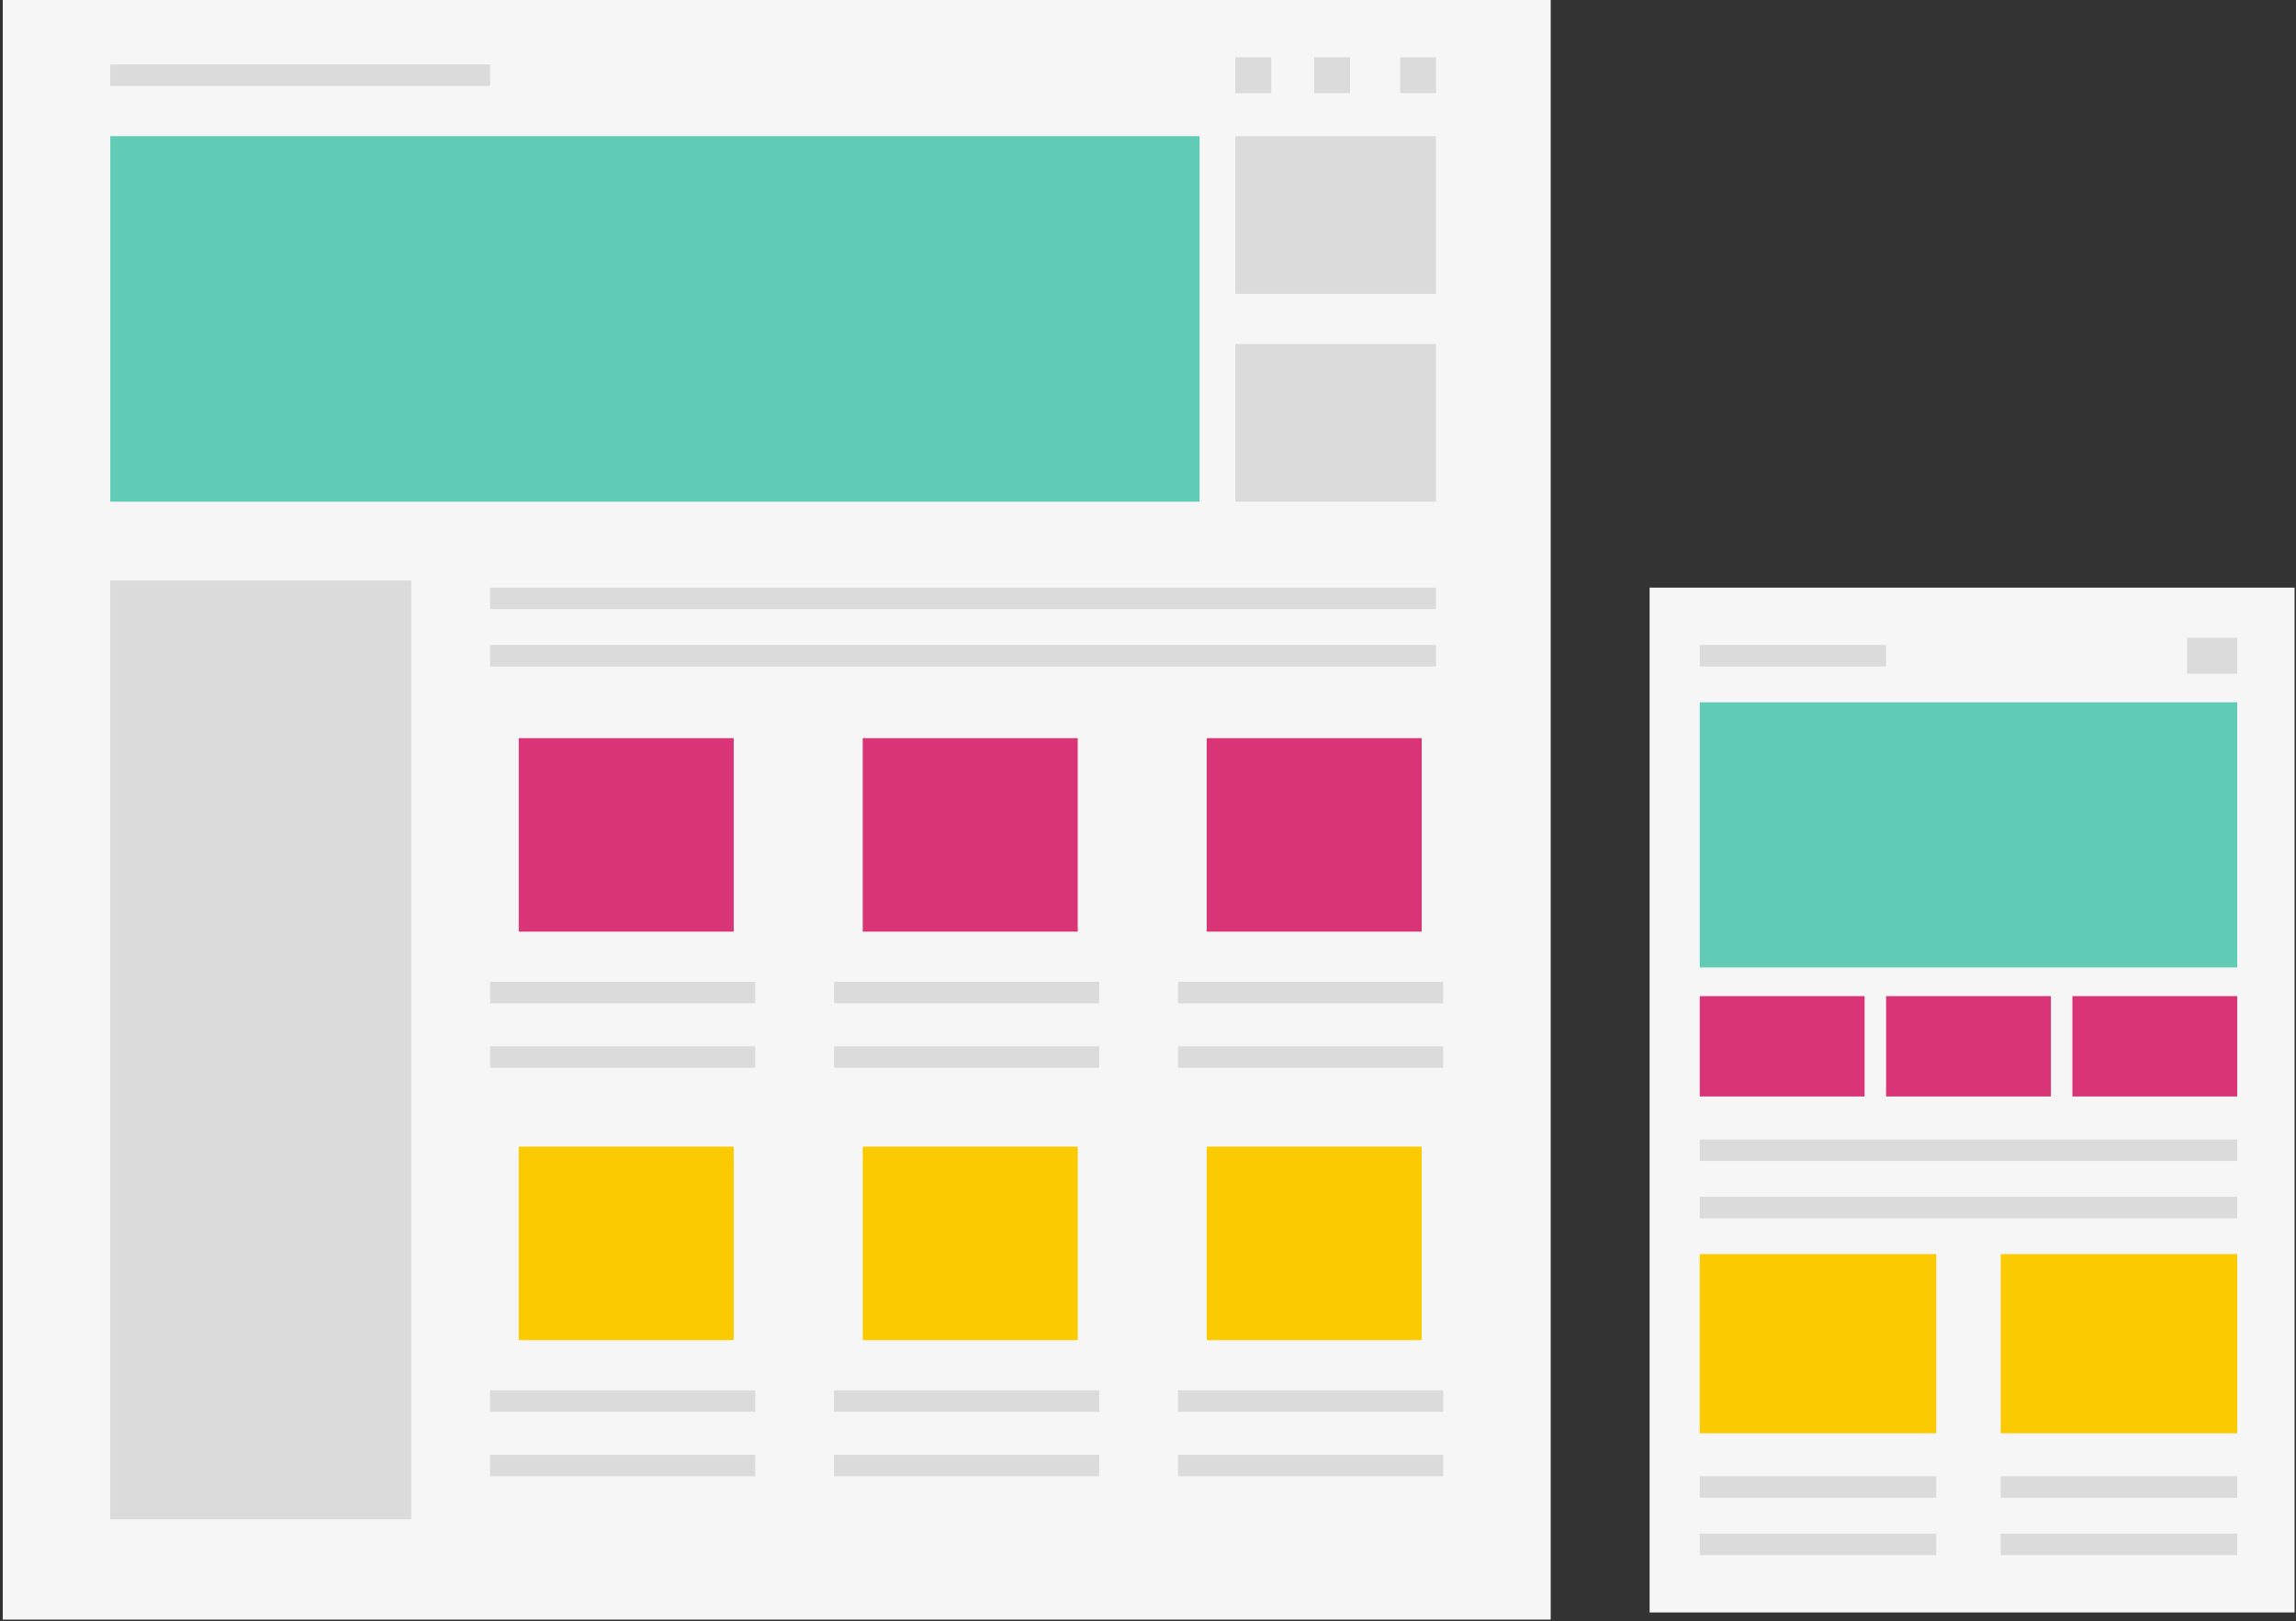
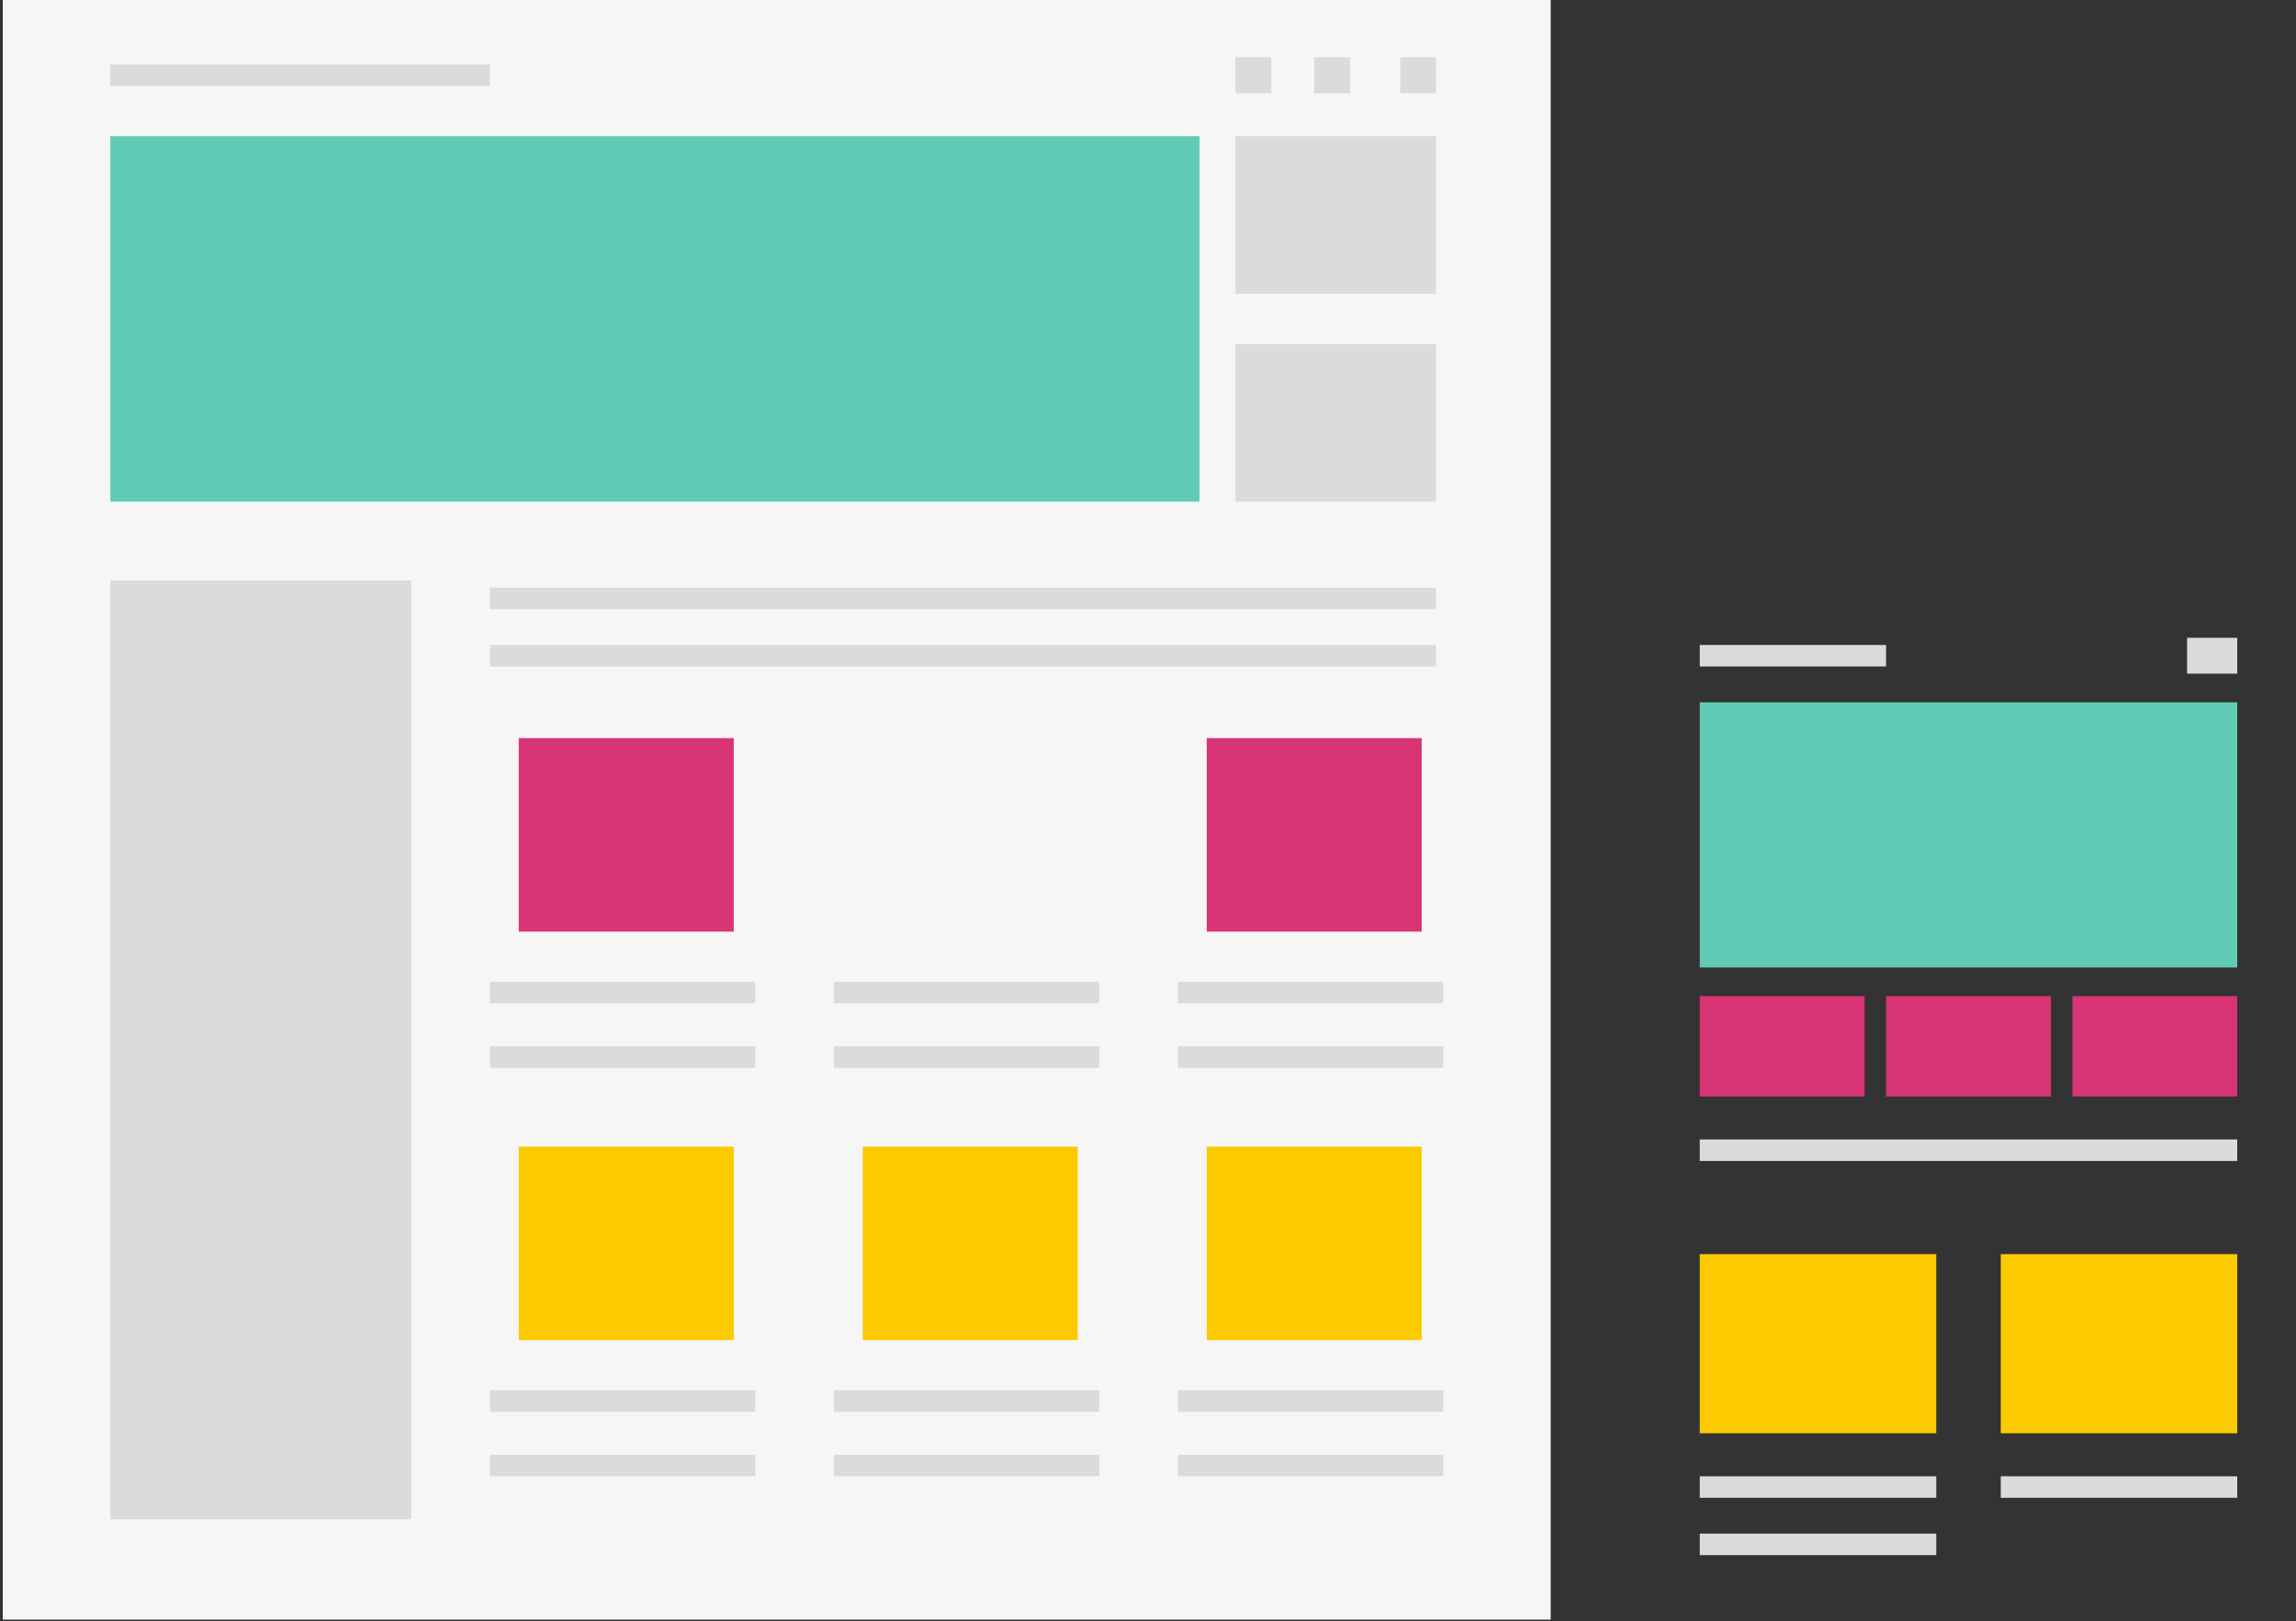
<svg xmlns="http://www.w3.org/2000/svg" width="534.0" height="377.0" viewBox="0.0 0.0 534.0 377.0" fill="none">
  <rect x="0.0" y="0.0" width="534.0" height="377.0" fill="#333333" stroke="none" />
-   <rect width="150.006" height="238.343" transform="matrix(-1 0 0 1 533.666 136.672)" fill="#F6F6F6" />
  <rect x="395.327" y="265.01" width="125.005" height="5" fill="#DBDBDB" />
-   <rect x="395.327" y="278.344" width="125.005" height="5" fill="#DBDBDB" />
  <rect x="395.327" y="343.347" width="55.002" height="5" fill="#DBDBDB" />
  <rect x="395.327" y="150.006" width="43.335" height="5" fill="#DBDBDB" />
  <rect x="508.665" y="148.339" width="11.667" height="8.334" fill="#DBDBDB" />
  <rect x="395.327" y="356.68" width="55.002" height="5" fill="#DBDBDB" />
  <rect x="465.33" y="343.347" width="55.002" height="5" fill="#DBDBDB" />
-   <rect x="465.33" y="356.68" width="55.002" height="5" fill="#DBDBDB" />
  <rect x="395.327" y="163.34" width="125.005" height="61.669" fill="#61CCB6" />
  <rect x="395.327" y="231.676" width="38.335" height="23.334" fill="#D83476" />
  <rect x="395.327" y="291.678" width="55.002" height="41.668" fill="#FCCA00" />
  <rect x="465.33" y="291.678" width="55.002" height="41.668" fill="#FCCA00" />
  <rect x="481.997" y="231.676" width="38.335" height="23.334" fill="#D83476" />
  <rect x="438.662" y="231.676" width="38.335" height="23.334" fill="#D83476" />
  <rect x="0.646" width="360.014" height="376.681" fill="#F6F6F6" />
  <rect x="25.647" y="31.668" width="253.343" height="85.003" fill="#61CCB6" />
  <rect x="25.647" y="135.005" width="70.003" height="218.342" fill="#DBDBDB" />
  <rect x="113.984" y="136.672" width="220.009" height="5" fill="#DBDBDB" />
  <rect x="25.647" y="15.001" width="88.337" height="5" fill="#DBDBDB" />
  <rect x="325.659" y="13.334" width="8.334" height="8.334" fill="#DBDBDB" />
  <rect x="287.324" y="13.334" width="8.334" height="8.334" fill="#DBDBDB" />
  <rect x="305.658" y="13.334" width="8.334" height="8.334" fill="#DBDBDB" />
  <rect x="113.984" y="150.006" width="220.009" height="5" fill="#DBDBDB" />
  <rect x="113.984" y="228.342" width="61.669" height="5" fill="#DBDBDB" />
  <rect x="113.984" y="243.343" width="61.669" height="5" fill="#DBDBDB" />
  <rect x="193.987" y="228.342" width="61.669" height="5" fill="#DBDBDB" />
  <rect x="193.987" y="243.343" width="61.669" height="5" fill="#DBDBDB" />
  <rect x="273.99" y="228.342" width="61.669" height="5" fill="#DBDBDB" />
  <rect x="273.99" y="243.343" width="61.669" height="5" fill="#DBDBDB" />
  <rect x="113.984" y="323.346" width="61.669" height="5" fill="#DBDBDB" />
  <rect x="113.984" y="338.347" width="61.669" height="5" fill="#DBDBDB" />
  <rect x="193.987" y="323.346" width="61.669" height="5" fill="#DBDBDB" />
  <rect x="193.987" y="338.347" width="61.669" height="5" fill="#DBDBDB" />
  <rect x="273.99" y="323.346" width="61.669" height="5" fill="#DBDBDB" />
  <rect x="273.99" y="338.347" width="61.669" height="5" fill="#DBDBDB" />
  <rect x="287.324" y="31.668" width="46.669" height="36.668" fill="#DBDBDB" />
  <rect x="120.651" y="171.673" width="50.002" height="45.002" fill="#D83476" />
-   <rect x="200.654" y="171.673" width="50.002" height="45.002" fill="#D83476" />
  <rect x="280.657" y="171.673" width="50.002" height="45.002" fill="#D83476" />
  <rect x="120.651" y="266.677" width="50.002" height="45.002" fill="#FCCA00" />
  <rect x="200.654" y="266.677" width="50.002" height="45.002" fill="#FCCA00" />
  <rect x="280.657" y="266.677" width="50.002" height="45.002" fill="#FCCA00" />
  <rect x="287.324" y="80.003" width="46.669" height="36.668" fill="#DBDBDB" />
</svg>